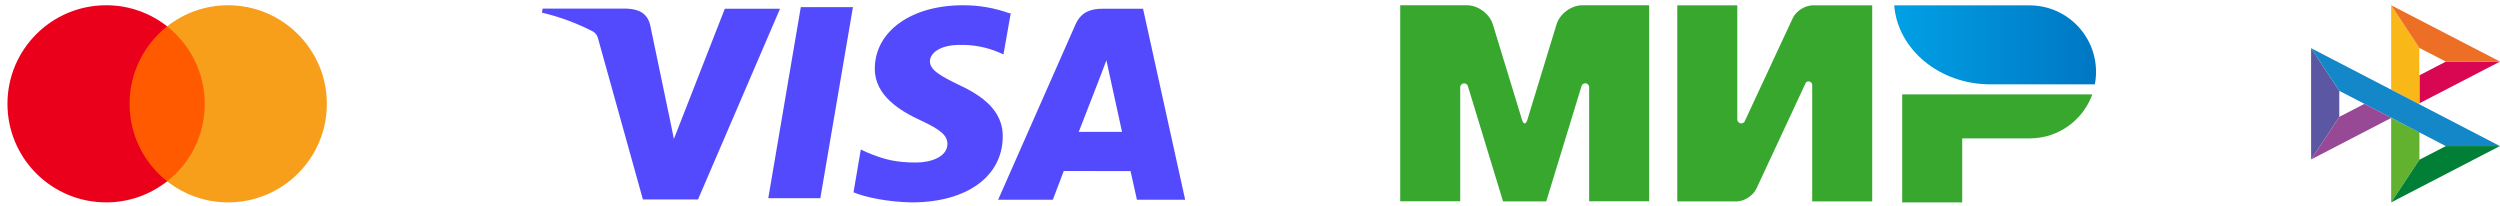
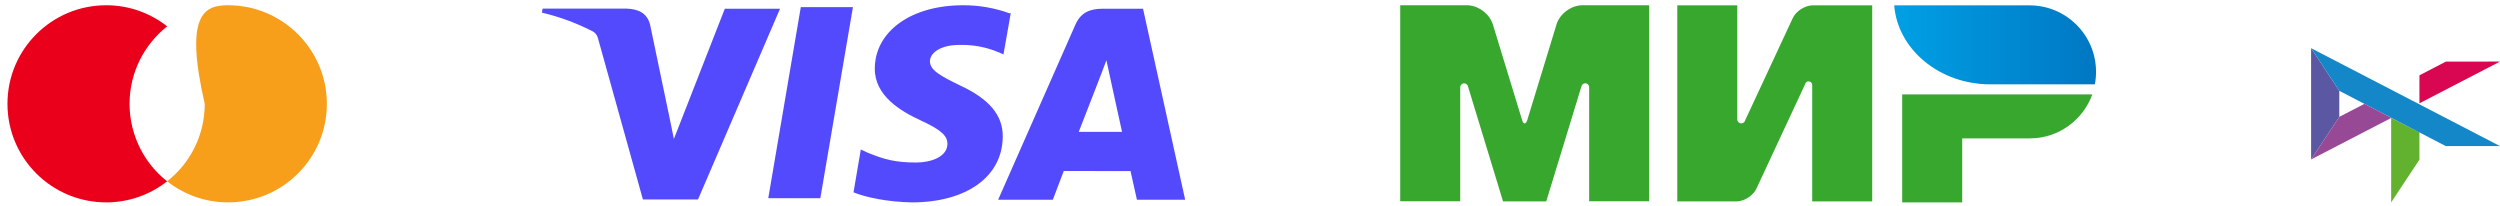
<svg xmlns="http://www.w3.org/2000/svg" width="279" height="23" viewBox="0 0 279 23" fill="none">
-   <path d="M23.462 2.939H13.816V20.233H23.462V2.939Z" fill="#FF5A00" />
  <path d="M14.459 11.586C14.459 8.073 16.114 4.954 18.654 2.939C16.785 1.473 14.427 0.586 11.855 0.586C5.762 0.586 0.832 5.506 0.832 11.586C0.832 17.667 5.762 22.586 11.855 22.586C14.427 22.586 16.785 21.7 18.654 20.233C16.111 18.247 14.459 15.1 14.459 11.586Z" fill="#EB001B" />
-   <path d="M36.477 11.586C36.477 17.667 31.547 22.586 25.454 22.586C22.882 22.586 20.524 21.7 18.654 20.233C21.226 18.215 22.849 15.1 22.849 11.586C22.849 8.073 21.194 4.954 18.654 2.939C20.52 1.473 22.878 0.586 25.45 0.586C31.547 0.586 36.477 5.538 36.477 11.586Z" fill="#F79E1B" />
+   <path d="M36.477 11.586C36.477 17.667 31.547 22.586 25.454 22.586C22.882 22.586 20.524 21.7 18.654 20.233C21.226 18.215 22.849 15.1 22.849 11.586C20.52 1.473 22.878 0.586 25.45 0.586C31.547 0.586 36.477 5.538 36.477 11.586Z" fill="#F79E1B" />
  <path d="M112.662 1.488C110.994 0.88 109.23 0.575 107.455 0.587C101.712 0.587 97.657 3.479 97.628 7.632C97.592 10.682 100.51 12.401 102.717 13.421C104.982 14.468 105.739 15.129 105.732 16.066C105.718 17.49 103.923 18.136 102.254 18.136C99.961 18.136 98.709 17.817 96.781 17.017L96.067 16.683L95.252 21.463C96.649 22.044 99.164 22.543 101.763 22.586C107.867 22.586 111.858 19.712 111.905 15.294C111.955 12.857 110.376 11.016 107.053 9.494C105.032 8.507 103.78 7.847 103.78 6.846C103.78 5.959 104.853 5.012 107.096 5.012C108.589 4.976 110.072 5.256 111.449 5.834L111.987 6.074L112.802 1.455L112.662 1.488ZM127.563 0.974H123.077C121.681 0.974 120.629 1.358 120.019 2.744L111.392 22.289H117.496L118.716 19.084L126.167 19.091C126.343 19.841 126.881 22.289 126.881 22.289H132.264L127.563 0.974ZM89.37 0.795H95.188L91.549 22.12H85.739L89.37 0.788V0.795ZM74.602 12.548L75.205 15.509L80.89 0.974H87.052L77.897 22.26H71.749L66.725 4.237C66.643 3.939 66.452 3.684 66.19 3.522C64.379 2.587 62.46 1.877 60.477 1.409L60.556 0.96H69.919C71.189 1.01 72.212 1.409 72.553 2.765L74.599 12.559L74.602 12.548ZM120.385 14.723L122.704 8.759C122.675 8.823 123.181 7.528 123.475 6.727L123.874 8.568L125.219 14.72H120.382L120.385 14.723Z" fill="#534AFD" />
  <path d="M212.285 10.532V22.587H218.982V15.443H226.573C229.765 15.421 232.477 13.378 233.504 10.532H212.285Z" fill="#37A72E" />
  <path d="M211.392 0.598C211.783 5.52 216.448 9.415 222.141 9.415C222.163 9.415 233.783 9.415 233.783 9.415C233.872 8.969 233.917 8.5 233.917 8.02C233.917 3.935 230.624 0.631 226.55 0.598H211.392Z" fill="url(&quot;#paint0_linear_1734_224&quot;)" />
  <path d="M201.482 9.293C201.56 9.159 201.683 9.081 201.839 9.081C202.062 9.081 202.23 9.259 202.241 9.471V22.475H208.938V0.598H202.241C201.393 0.631 200.433 1.245 200.075 2.015L194.751 13.445C194.74 13.49 194.718 13.534 194.695 13.579C194.617 13.691 194.483 13.769 194.327 13.769C194.082 13.769 193.881 13.568 193.881 13.322V0.598H187.184V22.475H193.881C194.718 22.43 195.655 21.816 196.013 21.057L201.482 9.326C201.471 9.315 201.482 9.304 201.482 9.293Z" fill="#37A72E" />
  <path d="M176.478 9.672L172.561 22.475H167.739L163.832 9.661C163.799 9.46 163.62 9.304 163.397 9.304C163.151 9.304 162.961 9.505 162.961 9.739V22.464H156.264V0.586H162.013H163.721C164.948 0.586 166.243 1.546 166.6 2.718L169.86 13.378C170.027 13.914 170.284 13.902 170.451 13.378L173.71 2.718C174.068 1.535 175.362 0.586 176.59 0.586H178.298H184.046V22.464H177.349V9.739C177.349 9.739 177.349 9.739 177.349 9.728C177.349 9.482 177.148 9.293 176.914 9.293C176.691 9.304 176.512 9.46 176.478 9.672Z" fill="#37A72E" />
  <path d="M257.917 5.375L261.066 10.137V13.042L257.92 17.794L257.917 5.375Z" fill="#5B57A2" />
  <path d="M270.009 8.404L272.96 6.874L279 6.87L270.009 11.529V8.404Z" fill="#D90751" />
-   <path d="M269.993 5.347L270.009 11.652L266.853 10.011V0.586L269.993 5.347Z" fill="#FAB718" />
-   <path d="M279 6.869L272.96 6.874L269.993 5.347L266.853 0.586L279 6.869Z" fill="#ED6F26" />
  <path d="M270.009 17.821V14.762L266.853 13.152L266.854 22.586L270.009 17.821Z" fill="#63B22F" />
  <path d="M272.953 16.305L261.066 10.137L257.917 5.375L278.987 16.299L272.953 16.305Z" fill="#1487C9" />
-   <path d="M266.854 22.587L270.009 17.821L272.953 16.305L278.987 16.299L266.854 22.587Z" fill="#017F36" />
  <path d="M257.921 17.794L266.879 13.152L263.867 11.589L261.066 13.042L257.921 17.794Z" fill="#984995" />
  <defs>
    <linearGradient id="paint0_linear_1734_224" x1="211.395" y1="5.007" x2="233.915" y2="5.007" gradientUnits="userSpaceOnUse">
      <stop stop-color="#00A0E5" />
      <stop offset="1" stop-color="#0077C3" />
    </linearGradient>
    <linearGradient id="paint0_linear_1734_224" x1="211.395" y1="5.007" x2="233.915" y2="5.007" gradientUnits="userSpaceOnUse">
      <stop stop-color="#00A0E5" />
      <stop offset="1" stop-color="#0077C3" />
    </linearGradient>
  </defs>
</svg>